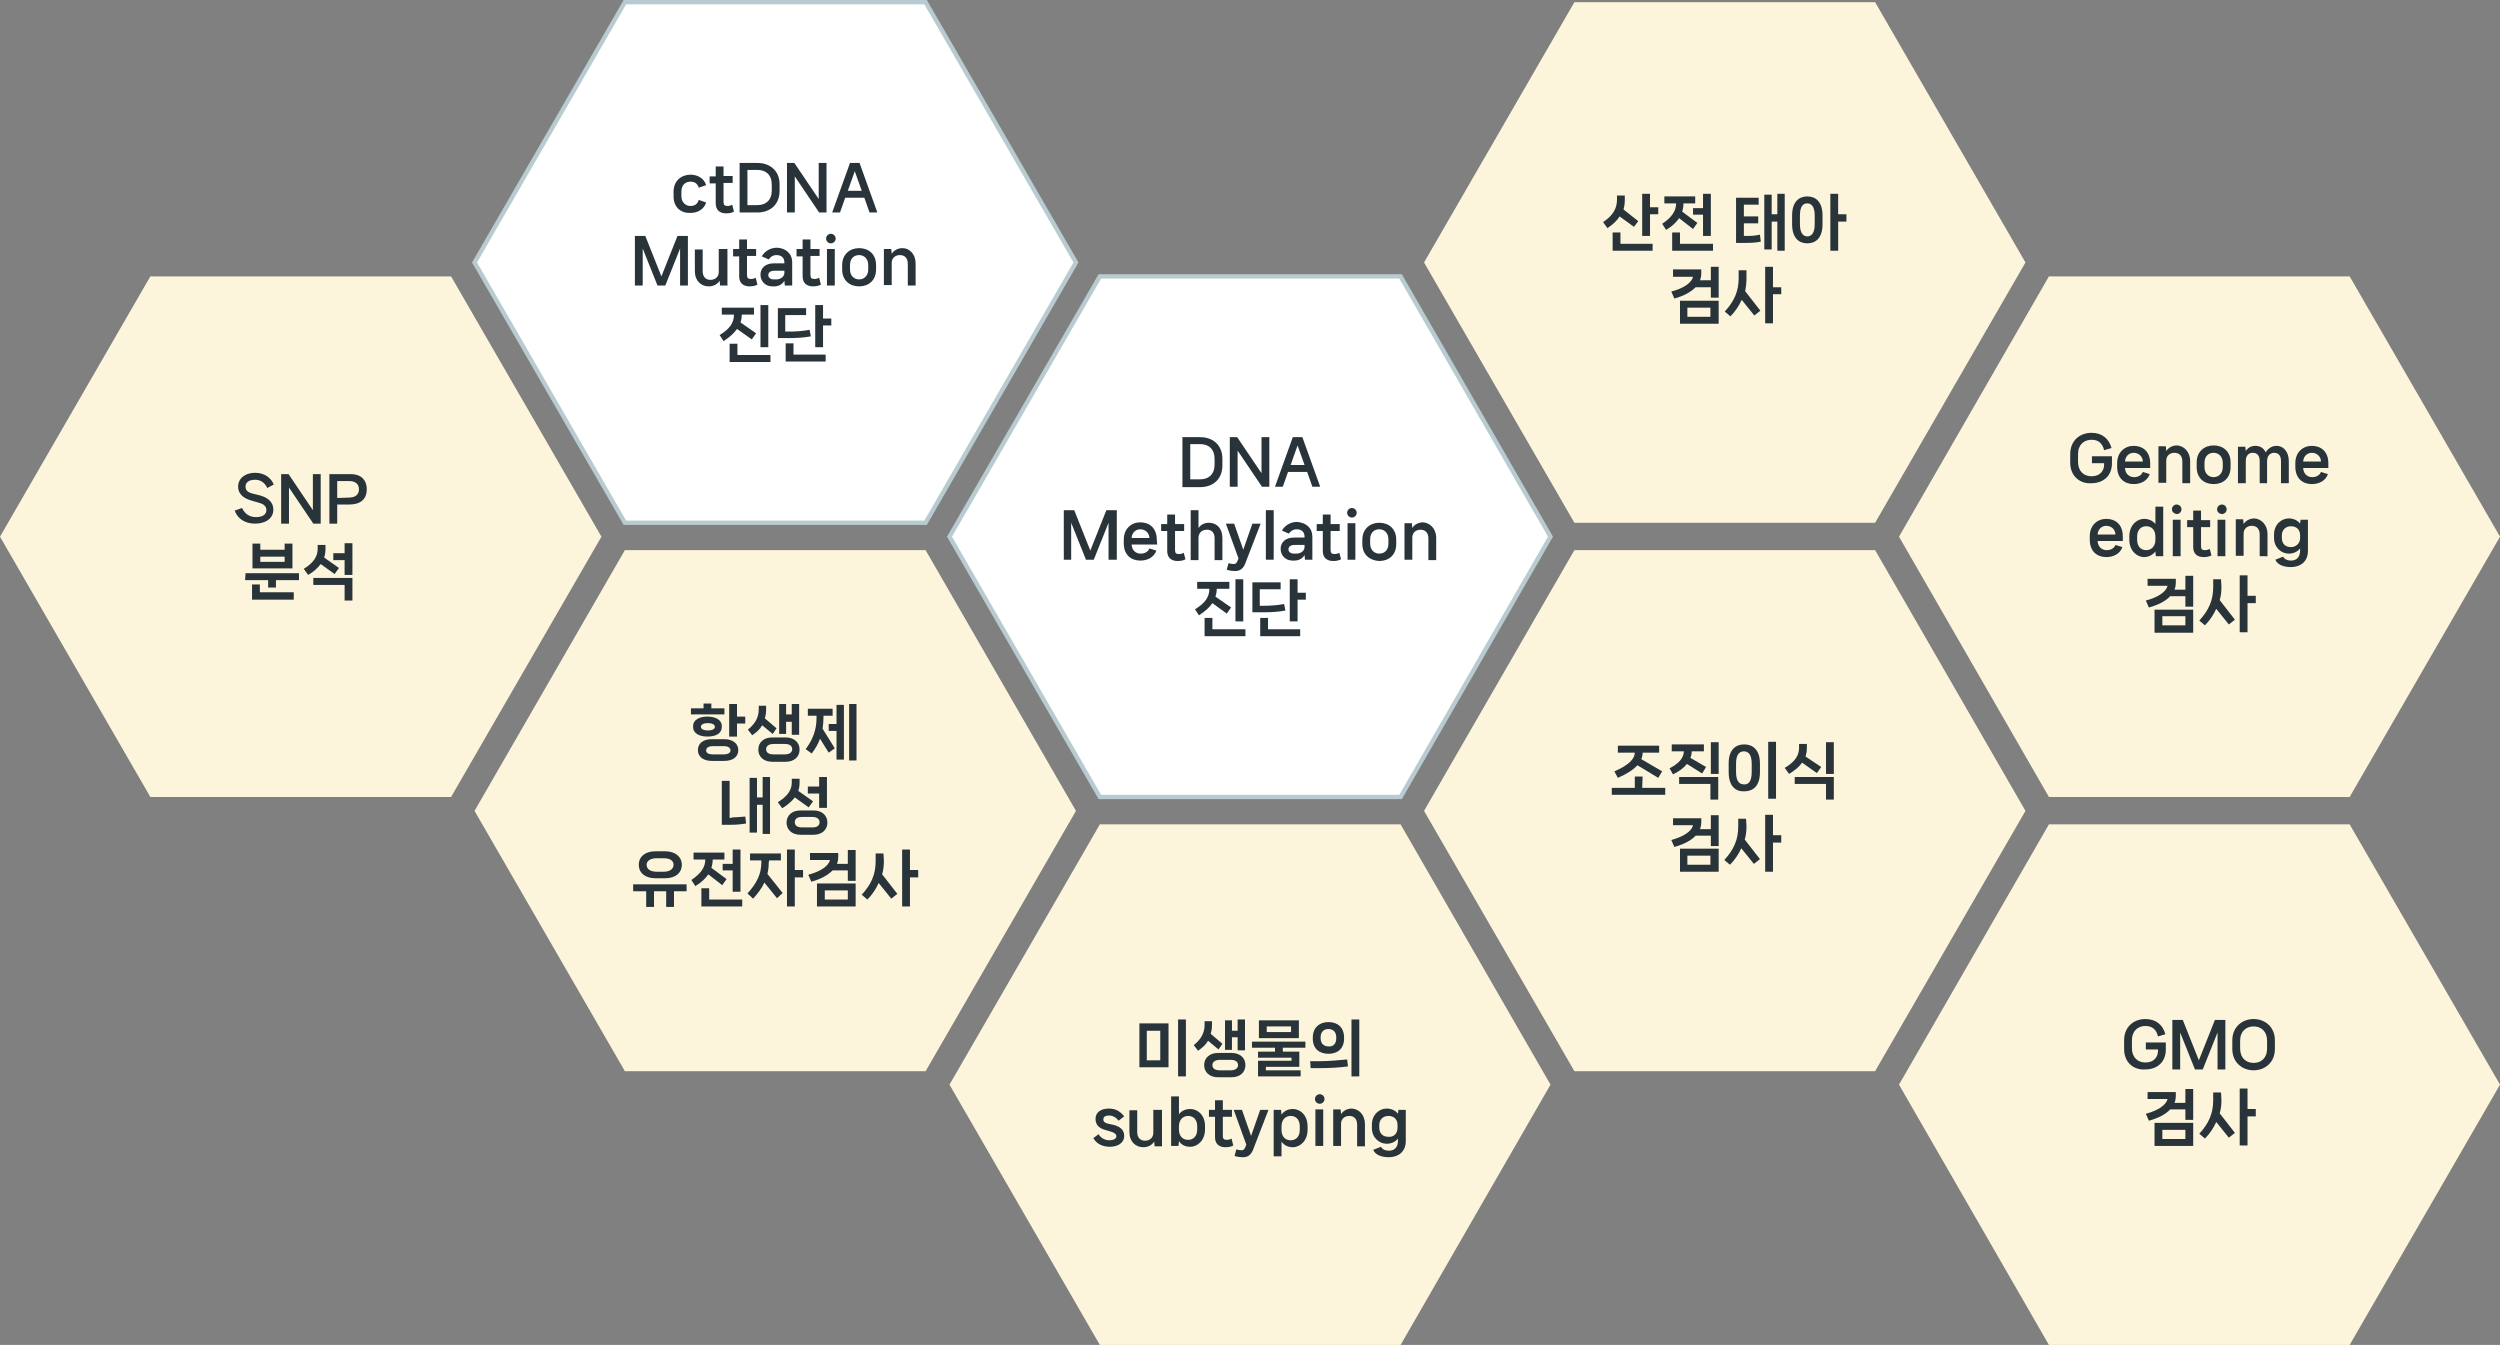
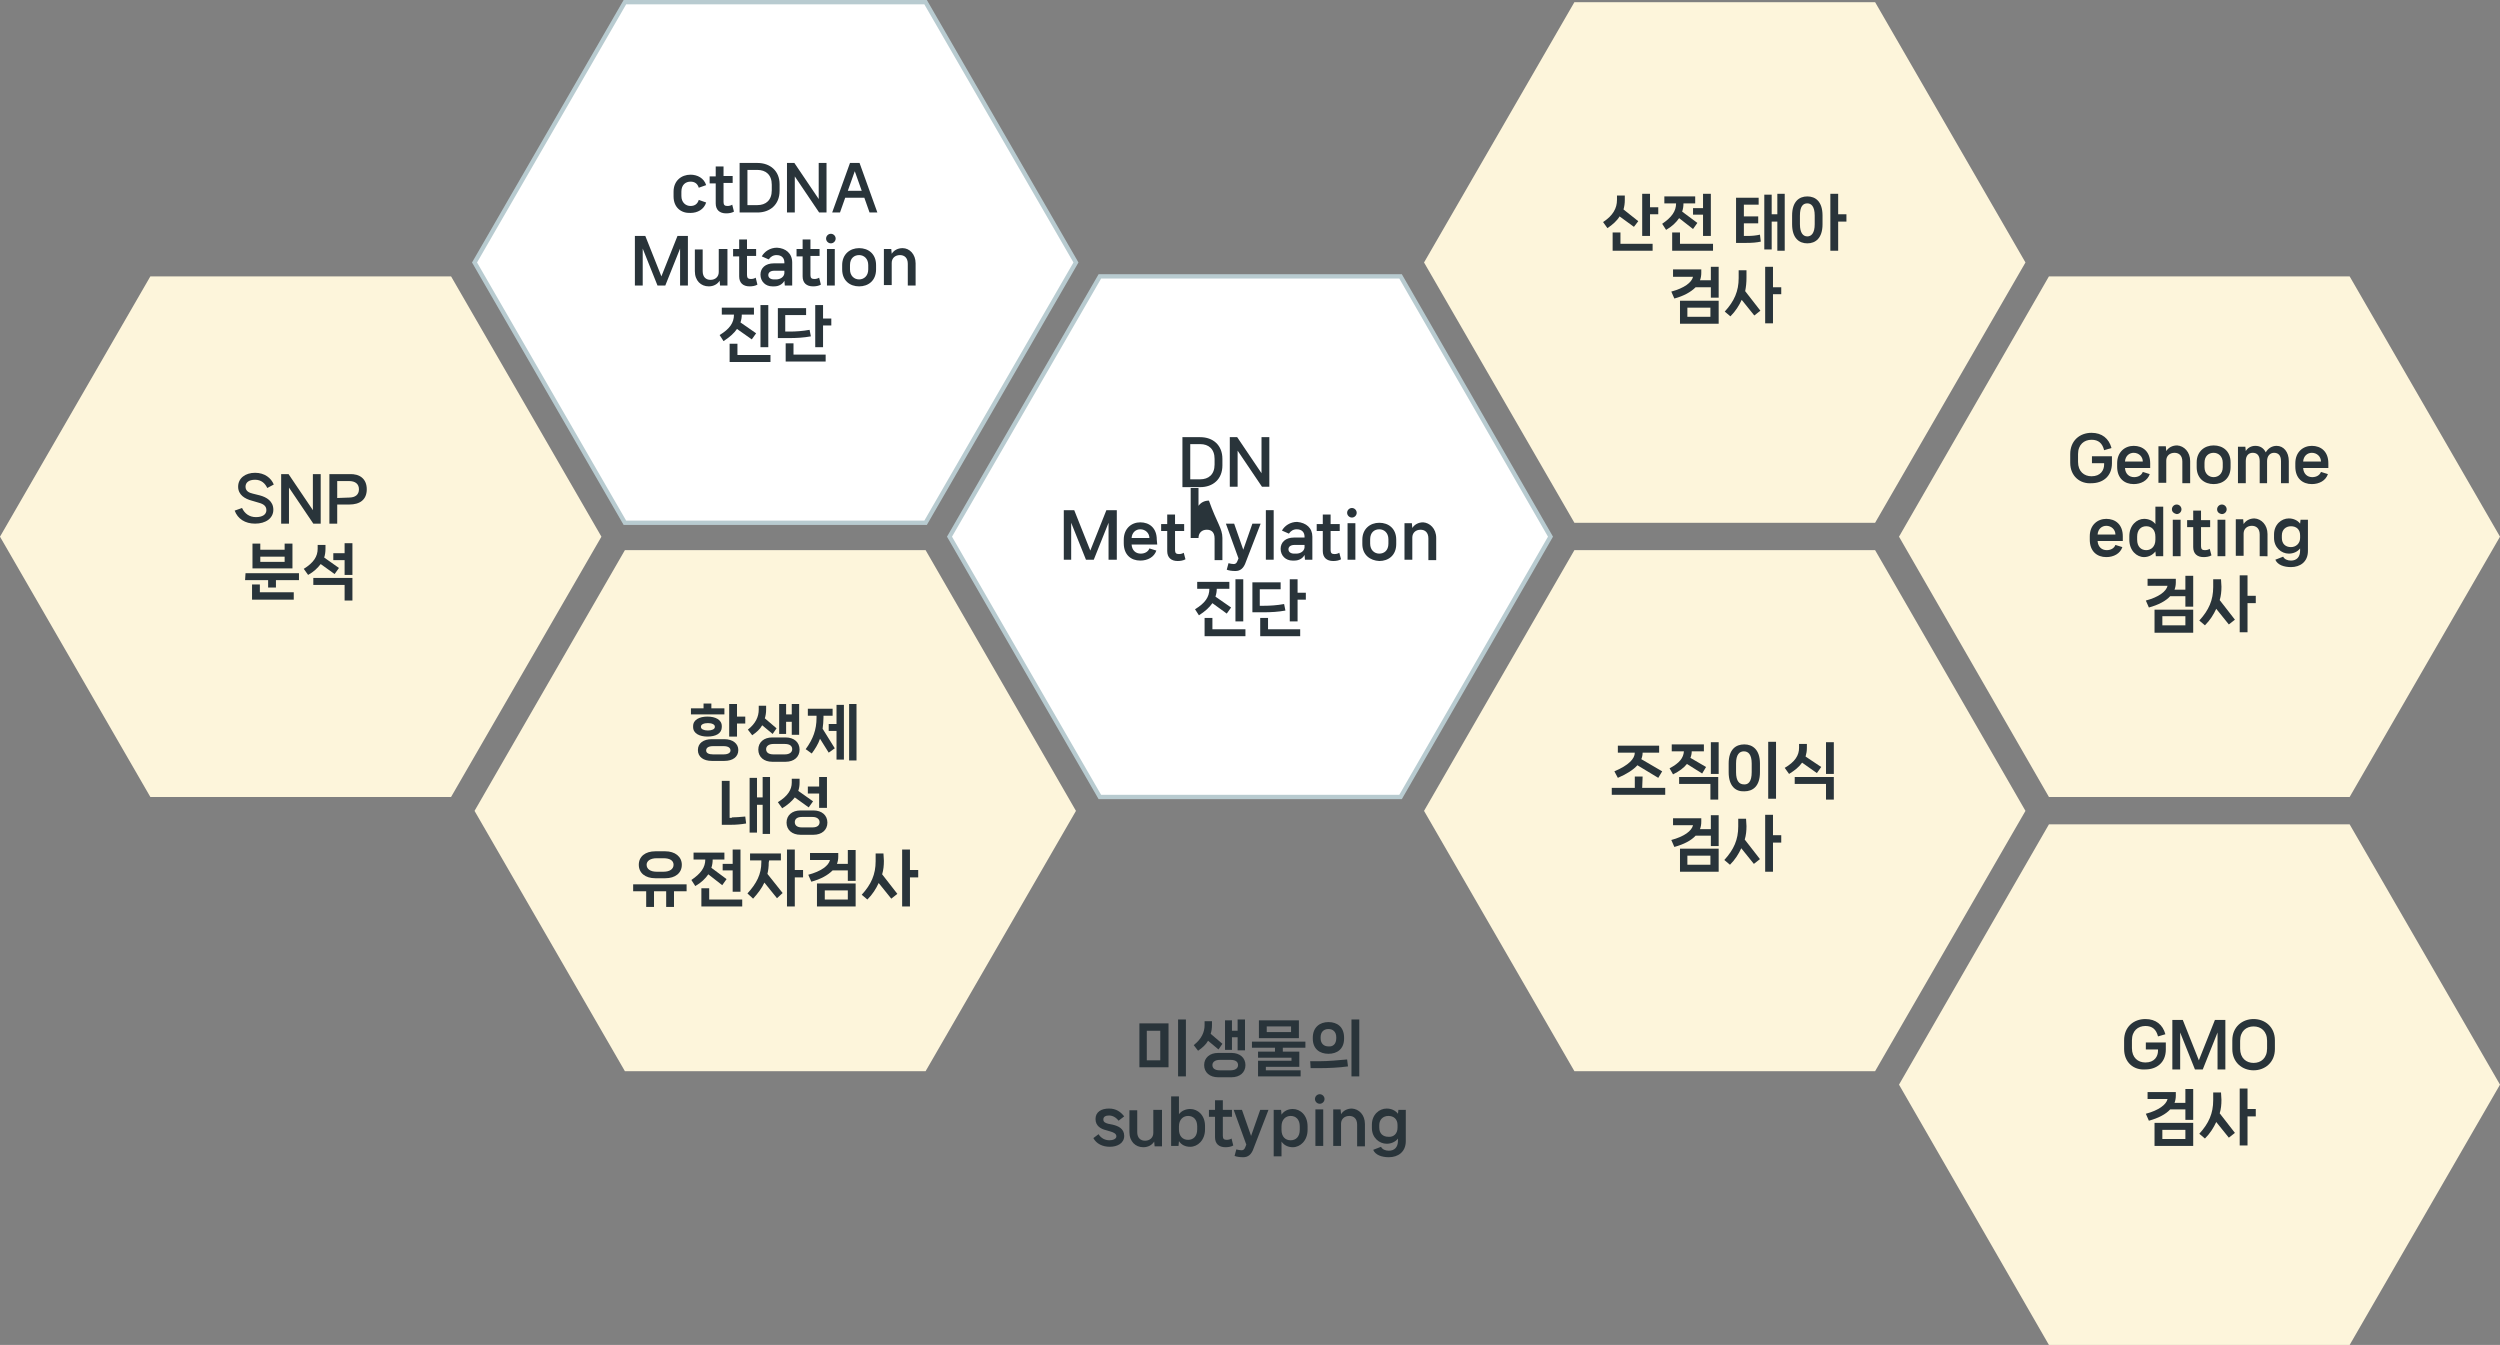
<svg xmlns="http://www.w3.org/2000/svg" version="1.1" id="Layer_1" x="0px" y="0px" viewBox="0 0 575.3 309.5" style="enable-background:new 0 0 575.3 309.5;" xml:space="preserve">
  <rect x="0" y="0" width="575.3" height="309.5" fill="#808080" stroke="none" />
  <style type="text/css">
	.st0{fill:#FDF5DB;}
	.st1{fill:#FFFFFF;stroke:#B8CBD0;stroke-miterlimit:10;}
	.st2{fill:#29343A;}
</style>
  <polygon class="st0" points="103.8,63.6 34.6,63.6 0,123.5 34.6,183.4 103.8,183.4 138.4,123.5 " />
  <polygon class="st1" points="213,0.5 143.8,0.5 109.2,60.4 143.8,120.3 213,120.3 247.6,60.4 " />
  <polygon class="st0" points="213,126.6 143.8,126.6 109.2,186.6 143.8,246.5 213,246.5 247.6,186.6 " />
-   <polygon class="st0" points="322.3,189.7 253.1,189.7 218.5,249.6 253.1,309.5 322.3,309.5 356.8,249.6 " />
  <polygon class="st0" points="431.5,126.6 362.3,126.6 327.7,186.6 362.3,246.5 431.5,246.5 466.1,186.6 " />
  <polygon class="st0" points="540.7,63.6 471.5,63.6 437,123.5 471.5,183.4 540.7,183.4 575.3,123.5 " />
  <polygon class="st0" points="540.7,189.7 471.5,189.7 437,249.6 471.5,309.5 540.7,309.5 575.3,249.6 " />
  <polygon class="st1" points="322.3,63.6 253.1,63.6 218.5,123.5 253.1,183.4 322.3,183.4 356.8,123.5 " />
  <polygon class="st0" points="431.5,0.5 362.3,0.5 327.7,60.4 362.3,120.3 431.5,120.3 466.1,60.4 " />
  <g>
    <path class="st2" d="M155,45.2v-1.1c0-2.5,1.8-3.9,3.9-3.9c1.6,0,3.1,0.8,3.6,2.4l-1.7,0.6c-0.3-1-1-1.4-1.9-1.4   c-1.1,0-2.1,0.7-2.1,2.3v1c0,1.5,1,2.3,2.1,2.3c0.9,0,1.6-0.4,1.9-1.4l1.7,0.6c-0.5,1.6-2,2.4-3.6,2.4   C156.8,49.1,155,47.8,155,45.2z" />
    <path class="st2" d="M168.9,48.7c-0.5,0.3-1.2,0.4-1.8,0.4c-1.5,0-2.4-0.8-2.4-2.3v-4.6h-1.4v-1.6h1.4v-2.3h1.8v2.2h2.1v1.6h-2.1   v4.4c0,0.7,0.3,0.9,0.9,0.9c0.4,0,0.8-0.1,1.1-0.3L168.9,48.7z" />
    <path class="st2" d="M179.4,42.4v1.5c0,3.2-2.2,5-5.1,5h-4.1V37.5h4.1C177.2,37.5,179.4,39.3,179.4,42.4z M177.6,42.5   c0-2.3-1.4-3.4-3.3-3.4H172v8.1h2.3c1.9,0,3.3-1.1,3.3-3.4V42.5z" />
    <path class="st2" d="M181.1,48.9V37.5h1.7l5.6,8.3v-8.3h1.8v11.4h-1.7l-5.6-8.3v8.3H181.1z" />
    <path class="st2" d="M200.1,48.9l-1.2-3.4h-4.4l-1.2,3.4h-1.8l4.1-11.4h2.2l4.1,11.4H200.1z M195.1,43.9h3.2l-1.6-4.5L195.1,43.9z" />
    <path class="st2" d="M146.1,65.7V54.3h2.4l3.7,9.3l3.7-9.3h2.4v11.4h-1.8v-8.5l-3.4,8.5h-1.8l-3.4-8.5v8.5H146.1z" />
    <path class="st2" d="M165.6,57.3h1.8v8.4h-1.7l-0.1-1.1c-0.5,0.8-1.4,1.3-2.5,1.3c-1.8,0-3.2-1.3-3.2-3.5v-5h1.8v5   c0,1.4,0.8,2,1.8,2c1.1,0,1.9-0.7,1.9-1.8v-5.3C165.4,57.3,165.6,57.3,165.6,57.3z" />
    <path class="st2" d="M174.3,65.5c-0.5,0.3-1.2,0.4-1.8,0.4c-1.5,0-2.4-0.8-2.4-2.3V59h-1.4v-1.7h1.4v-2.2h1.8v2.2h2.1v1.6h-2.1v4.4   c0,0.7,0.3,0.9,0.9,0.9c0.4,0,0.8-0.1,1.1-0.3L174.3,65.5z" />
    <path class="st2" d="M182.3,60.4v5.3h-1.7l-0.1-1.1c-0.4,0.8-1.3,1.3-2.3,1.3h-0.5c-1.5,0-2.7-1.1-2.7-2.7c0-1.5,1.1-2.6,3.1-2.6   h2.4v-0.2c0-1-0.6-1.7-1.8-1.7c-0.8,0-1.4,0.4-1.8,1l-1.6-0.7c0.6-1.1,1.9-2,3.5-2C180.8,57.1,182.3,58.3,182.3,60.4z M178.6,64.3   c0.9,0,1.8-0.5,1.9-1.4v-0.6h-2.3c-0.9,0-1.4,0.4-1.4,1s0.5,1,1.3,1H178.6z" />
    <path class="st2" d="M188.9,65.5c-0.5,0.3-1.2,0.4-1.8,0.4c-1.5,0-2.4-0.8-2.4-2.3V59h-1.4v-1.7h1.4v-2.2h1.8v2.2h2.1v1.6h-2.1v4.4   c0,0.7,0.3,0.9,0.9,0.9c0.4,0,0.8-0.1,1.1-0.3L188.9,65.5z" />
    <path class="st2" d="M190.1,54.9c0-0.6,0.5-1.1,1.1-1.1s1.1,0.5,1.1,1.1s-0.5,1.1-1.1,1.1S190.1,55.5,190.1,54.9z M190.3,65.7v-8.4   h1.8v8.4H190.3z" />
    <path class="st2" d="M193.8,62v-1c0-2.5,1.8-3.9,3.9-3.9c2.1,0,3.9,1.3,3.9,3.9v1c0,2.6-1.8,3.9-3.9,3.9S193.8,64.6,193.8,62z    M199.8,62v-1c0-1.5-1-2.3-2.1-2.3s-2.1,0.7-2.1,2.3v1c0,1.5,1,2.3,2.1,2.3S199.8,63.5,199.8,62z" />
    <path class="st2" d="M210.7,60.6v5.1h-1.8v-5c0-1.4-0.8-2-1.8-2c-1.1,0-1.9,0.7-1.9,1.8v5.1h-1.8v-8.3h1.7l0.1,1.1   c0.5-0.8,1.4-1.3,2.5-1.3C209.3,57.1,210.7,58.5,210.7,60.6z" />
    <path class="st2" d="M169.6,75.7c-0.7,1-1.7,1.9-3.1,2.8l-0.9-1.4c2.3-1.4,3.3-2.8,3.3-4.7h-2.8v-1.6h7.4v1.6h-2.8   c0,0.6-0.1,1.2-0.3,1.8l3.6,2.5l-1,1.4L169.6,75.7z M169.7,81.7h7.6v1.6h-9.4v-4.2h1.8C169.7,79.1,169.7,81.7,169.7,81.7z    M176.8,70.2v9.7H175v-9.7H176.8z" />
    <path class="st2" d="M186.6,77.4c-1.6,0.3-3.3,0.4-5.1,0.4H179v-6.9h6.5v1.6h-4.8v3.8h1c1.3,0,3-0.1,4.6-0.4L186.6,77.4z M182.6,79   v2.6h7.4v1.6h-9.2V79H182.6L182.6,79z M189.4,73.3h1.9v1.6h-1.9v5h-1.8v-9.7h1.8V73.3z" />
  </g>
  <g>
    <path class="st2" d="M281.3,105.6v1.5c0,3.2-2.2,5-5.1,5h-4.1v-11.5h4.1C279.1,100.6,281.3,102.4,281.3,105.6z M279.5,105.6   c0-2.3-1.4-3.4-3.3-3.4h-2.3v8.1h2.3c1.9,0,3.3-1.1,3.3-3.4V105.6z" />
    <path class="st2" d="M283,112v-11.4h1.7l5.6,8.3v-8.3h1.8V112h-1.7l-5.6-8.3v8.3H283z" />
-     <path class="st2" d="M302,112l-1.2-3.4h-4.4l-1.2,3.4h-1.8l4.1-11.4h2.2l4.1,11.4H302z M297,107h3.2l-1.6-4.5L297,107z" />
    <path class="st2" d="M244.8,128.8v-11.4h2.4l3.7,9.3l3.7-9.3h2.4v11.4h-1.9v-8.5l-3.4,8.5h-1.8l-3.4-8.5v8.5H244.8z" />
    <path class="st2" d="M266.3,125.3h-5.9c0.1,1.4,1,2.1,2.1,2.1c0.9,0,1.7-0.4,2-1.2l1.6,0.5c-0.5,1.5-2,2.3-3.7,2.3   c-2.1,0-3.8-1.3-3.8-4v-0.8c0-2.6,1.8-4,3.8-4c2.1,0,3.8,1.3,3.8,4L266.3,125.3L266.3,125.3z M264.5,123.8c0-1.1-0.9-2-2.1-2   c-1,0-1.9,0.7-2,2H264.5z" />
    <path class="st2" d="M272.8,128.7c-0.5,0.3-1.2,0.4-1.8,0.4c-1.5,0-2.4-0.8-2.4-2.3v-4.6h-1.4v-1.6h1.4v-2.2h1.8v2.2h2.1v1.6h-2.1   v4.4c0,0.7,0.3,0.9,0.9,0.9c0.4,0,0.8-0.1,1.1-0.3L272.8,128.7z" />
-     <path class="st2" d="M281.3,123.8v5.1h-1.8v-5c0-1.5-0.8-2-1.8-2c-1.1,0-1.9,0.7-1.9,1.9v5.1H274v-11.5h1.8v4.1   c0.5-0.7,1.3-1.2,2.4-1.2C280,120.3,281.3,121.6,281.3,123.8z" />
+     <path class="st2" d="M281.3,123.8v5.1h-1.8v-5c0-1.5-0.8-2-1.8-2c-1.1,0-1.9,0.7-1.9,1.9H274v-11.5h1.8v4.1   c0.5-0.7,1.3-1.2,2.4-1.2C280,120.3,281.3,121.6,281.3,123.8z" />
    <path class="st2" d="M282.1,120.5h1.9l2.1,6l2.1-6h1.9l-3.4,8.8c-0.5,1.5-1.3,2.1-2.4,2.1c-0.8,0-1.5-0.1-2-0.3l0.4-1.5   c0.4,0.1,0.8,0.2,1.2,0.2c0.4,0,0.7-0.2,0.9-0.8l0.2-0.5L282.1,120.5z" />
    <path class="st2" d="M291.3,128.8v-11.4h1.8v11.4H291.3z" />
    <path class="st2" d="M302,123.5v5.3h-1.7l-0.1-1.1c-0.4,0.8-1.3,1.3-2.3,1.3h-0.5c-1.5,0-2.7-1.1-2.7-2.7c0-1.5,1.1-2.6,3.1-2.6   h2.4v-0.2c0-1-0.6-1.7-1.8-1.7c-0.8,0-1.4,0.4-1.8,1l-1.6-0.7c0.6-1.1,1.9-2,3.5-2C300.6,120.3,302,121.5,302,123.5z M298.3,127.4   c0.9,0,1.8-0.5,1.9-1.4v-0.6h-2.3c-0.9,0-1.4,0.4-1.4,1s0.5,1,1.3,1H298.3z" />
    <path class="st2" d="M308.6,128.7c-0.5,0.3-1.2,0.4-1.8,0.4c-1.5,0-2.4-0.8-2.4-2.3v-4.6H303v-1.6h1.4v-2.2h1.8v2.2h2.1v1.6h-2.1   v4.4c0,0.7,0.3,0.9,0.9,0.9c0.4,0,0.8-0.1,1.1-0.3L308.6,128.7z" />
    <path class="st2" d="M310,118c0-0.6,0.5-1.1,1.1-1.1s1.1,0.5,1.1,1.1s-0.5,1.1-1.1,1.1S310,118.6,310,118z M310.1,128.8v-8.4h1.8   v8.4H310.1z" />
    <path class="st2" d="M313.5,125.2v-1c0-2.5,1.8-3.9,3.9-3.9s3.9,1.3,3.9,3.9v1c0,2.6-1.8,3.9-3.9,3.9   C315.3,129,313.5,127.7,313.5,125.2z M319.5,125.1v-1c0-1.5-1-2.3-2.1-2.3s-2.1,0.7-2.1,2.3v1c0,1.5,1,2.3,2.1,2.3   S319.5,126.7,319.5,125.1z" />
    <path class="st2" d="M330.5,123.8v5.1h-1.8v-5c0-1.4-0.8-2-1.8-2c-1.1,0-1.9,0.7-1.9,1.8v5.1h-1.8v-8.4h1.7l0.1,1.1   c0.5-0.8,1.4-1.3,2.5-1.3C329,120.3,330.5,121.6,330.5,123.8z" />
    <path class="st2" d="M279,138.8c-0.7,1-1.7,1.9-3.1,2.8l-0.9-1.4c2.3-1.4,3.3-2.8,3.3-4.7h-2.8v-1.6h7.4v1.6H280   c0,0.6-0.1,1.2-0.3,1.8l3.6,2.5l-1,1.4L279,138.8z M279,144.8h7.6v1.6h-9.4v-4.2h1.8V144.8L279,144.8z M286.1,133.3v9.7h-1.8v-9.7   H286.1z" />
    <path class="st2" d="M295.8,140.5c-1.6,0.3-3.3,0.4-5.1,0.4h-2.5V134h6.5v1.6h-4.8v3.8h1c1.3,0,3-0.1,4.6-0.4L295.8,140.5z    M291.8,142.2v2.6h7.4v1.6H290v-4.2L291.8,142.2L291.8,142.2z M298.6,136.4h1.9v1.6h-1.9v5h-1.8v-9.7h1.8V136.4z" />
  </g>
  <g>
    <path class="st2" d="M166.7,163v1.4H159V163h2.9v-1.1h1.8v1.1H166.7z M166.1,167.3c0,1.5-1.4,2.2-3.3,2.2c-1.8,0-3.3-0.7-3.3-2.2   v-0.2c0-1.5,1.5-2.2,3.3-2.2s3.3,0.7,3.3,2.2V167.3z M166.7,170.1c1.9,0,3.2,1,3.2,2.5c0,1.6-1.3,2.5-3.2,2.5h-2.9   c-1.9,0-3.2-0.9-3.2-2.5s1.3-2.5,3.2-2.5H166.7z M161.3,167.3c0,0.5,0.7,0.8,1.6,0.8c0.9,0,1.6-0.3,1.6-0.8v-0.1   c0-0.5-0.7-0.8-1.6-0.8c-0.9,0-1.6,0.3-1.6,0.8V167.3z M166.5,173.6c1.1,0,1.6-0.4,1.6-0.9c0-0.6-0.5-1-1.6-1h-2.4   c-1.1,0-1.6,0.4-1.6,1s0.6,0.9,1.6,0.9H166.5z M169.6,164.9h1.9v1.6h-1.9v3h-1.8V162h1.8V164.9z" />
    <path class="st2" d="M177.8,168.9l-2.4-2c-0.5,0.9-1.3,1.6-2.3,2.3l-1-1.3c1.8-1.4,2.5-3,2.5-4.6v-0.9h1.7v0.9c0,0.7-0.1,1.4-0.3,2   l2.7,2.3L177.8,168.9z M180.8,169.7c1.9,0,3.2,1.1,3.2,2.8s-1.3,2.8-3.2,2.8h-3.1c-1.9,0-3.2-1.1-3.2-2.8s1.3-2.8,3.2-2.8H180.8z    M180.6,173.6c1.1,0,1.7-0.5,1.7-1.2s-0.5-1.2-1.7-1.2H178c-1.1,0-1.7,0.5-1.7,1.2s0.5,1.2,1.7,1.2H180.6z M180.9,166.1v2.8h-1.6   V162h1.6v2.4h1.3V162h1.7v7.1h-1.7v-3H180.9z" />
    <path class="st2" d="M189.5,165.1c0,0.9-0.1,1.8-0.2,2.6l2.8,4.5l-1.4,1l-2-3.2c-0.4,1.2-1.1,2.3-1.9,3.4l-1.4-1   c1.7-2.3,2.5-4.5,2.5-7.2v-0.5h-2v-1.6h5.7v1.6h-2.1L189.5,165.1L189.5,165.1z M192.5,166.6v-4.4h1.7v12.6h-1.7v-6.6h-1.8v-1.6   H192.5z M195.4,162h1.7v13h-1.7V162z" />
    <path class="st2" d="M168.4,188.1c0.9,0,1.9-0.1,3.1-0.2l0.2,1.6c-1.2,0.2-2.3,0.3-3.5,0.3h-2.1v-10.1h1.8v8.5h0.5V188.1z    M175.5,178.8h1.7v13.1h-1.7v-6.7h-1.3v6.4h-1.7V179h1.7v4.5h1.3V178.8z" />
    <path class="st2" d="M182.9,183.5c-0.7,0.9-1.6,1.7-2.9,2.5l-1-1.4c2.3-1.4,3.2-2.9,3.2-4.5v-0.9h1.8v0.9c0,0.7-0.1,1.3-0.3,1.9   l3.4,2.4l-1,1.4L182.9,183.5z M187.2,186.5c1.9,0,3.2,1.1,3.2,2.8s-1.3,2.8-3.2,2.8h-3c-1.9,0-3.2-1.1-3.2-2.8s1.3-2.8,3.2-2.8   H187.2z M187,190.4c1.1,0,1.6-0.5,1.6-1.2S188,188,187,188h-2.5c-1.1,0-1.6,0.5-1.6,1.2s0.5,1.2,1.6,1.2H187z M188.5,185.9v-3.3   h-2.6V181h2.6v-2.2h1.8v7.1L188.5,185.9L188.5,185.9z" />
    <path class="st2" d="M158,203.5v1.6h-2.9v3.6h-1.8v-3.6h-2.8v3.6h-1.8v-3.6h-3v-1.6H158z M150.8,202.1c-2.3,0-3.8-1.2-3.8-3.1   c0-1.9,1.5-3.1,3.8-3.1h2.3c2.2,0,3.8,1.2,3.8,3.1c0,1.9-1.5,3.1-3.8,3.1H150.8z M151.1,197.5c-1.4,0-2.3,0.6-2.3,1.5   c0,1,0.9,1.6,2.3,1.6h1.6c1.4,0,2.3-0.6,2.3-1.6s-0.9-1.5-2.3-1.5H151.1z" />
    <path class="st2" d="M163,201.2c-0.7,1-1.6,1.9-3,2.7l-0.9-1.4c2.2-1.5,3.2-2.9,3.2-4.7h-2.7v-1.6h7.1v1.6H164   c0,0.7-0.1,1.3-0.3,1.9l3.5,2.6l-1,1.4L163,201.2z M163.2,207h7.6v1.6h-9.4v-4.2h1.8L163.2,207L163.2,207z M166.3,198.8h2.3v-3.3   h1.8v9.7h-1.8v-4.9h-2.3V198.8z" />
    <path class="st2" d="M176.9,198.5c0,0.9-0.1,1.8-0.3,2.6l3.5,4.4l-1.3,1.2l-2.9-3.6c-0.6,1.3-1.5,2.5-2.6,3.7l-1.3-1.2   c2.1-2.3,3.2-4.4,3.2-7.2V198h-2.6v-1.6h7.1v1.6H177L176.9,198.5L176.9,198.5z M184.8,200.3v1.6h-1.9v6.7h-1.8v-13.1h1.8v4.7h1.9   V200.3z" />
    <path class="st2" d="M195.1,195.6h1.8v7.1h-1.8v-2.4h-3.5c-1.1,1.1-2.7,2-4.9,2.6l-0.7-1.6c3-0.8,4.7-2.1,5-3.4h-4.6v-1.6h6.5v0.8   c0,0.6-0.1,1.2-0.3,1.7h2.5V195.6z M188,208.6v-5.3h8.9v5.3H188z M189.8,204.9v2.1h5.3v-2.1H189.8z" />
    <path class="st2" d="M203.4,198.1c0,1.1-0.1,2.1-0.4,3.1l3.5,4.5l-1.4,1.1l-2.9-3.6c-0.6,1.3-1.4,2.6-2.6,3.8l-1.3-1.1   c2.2-2.4,3.2-4.7,3.2-7.7v-1.8h1.8L203.4,198.1L203.4,198.1z M211.3,200.3v1.6h-1.9v6.7h-1.8v-13.1h1.8v4.7h1.9V200.3z" />
  </g>
  <g>
    <path class="st2" d="M55.7,116.9c0.6,1.3,1.7,2.1,3.2,2.1s2.4-0.6,2.4-1.6c0-0.9-0.6-1.4-1.7-1.7l-1.7-0.5   c-1.5-0.4-3.1-1.3-3.1-3.2c0-2,1.7-3.2,3.9-3.2s3.7,1.2,4.3,2.7l-1.5,0.8c-0.5-1.1-1.4-1.9-2.8-1.9s-2.2,0.6-2.2,1.6   s0.8,1.4,1.7,1.6l1.6,0.4c1.5,0.4,3.1,1.3,3.1,3.3s-1.8,3.2-4.2,3.2c-2.3,0-4-1.1-4.7-3L55.7,116.9z" />
    <path class="st2" d="M64.7,120.5v-11.4h1.7l5.6,8.3v-8.3h1.8v11.4h-1.7l-5.6-8.3v8.3H64.7z" />
    <path class="st2" d="M84.4,112.6c0,2.4-1.6,3.5-4,3.5h-2.8v4.4h-1.8v-11.4h4.6C82.8,109,84.4,110.2,84.4,112.6z M80.3,114.5   c1.5,0,2.3-0.7,2.3-1.9s-0.8-1.9-2.3-1.9h-2.7v3.9L80.3,114.5L80.3,114.5z" />
    <path class="st2" d="M56.5,131.9h12.3v1.6h-5.3v1.7h-1.8v-1.7h-5.3L56.5,131.9L56.5,131.9z M59.8,134.5v1.8h7.8v1.7H58v-3.5H59.8z    M67.3,125.1v5.7h-9.2v-5.7h1.8v1.4h5.6v-1.4C65.5,125.1,67.3,125.1,67.3,125.1z M59.9,129.3h5.6v-1.2h-5.6V129.3z" />
    <path class="st2" d="M73.8,129.8c-0.7,0.9-1.6,1.8-2.9,2.5l-1-1.4c2.3-1.4,3.2-2.9,3.2-4.6v-0.9h1.8v0.9c0,0.7-0.1,1.4-0.3,2   l3.4,2.4l-1,1.4L73.8,129.8z M72.1,134.6V133h9v5.2h-1.8v-3.6L72.1,134.6L72.1,134.6z M79.3,125h1.8v7.3h-1.8v-3.4h-2.6v-1.6h2.6   V125z" />
  </g>
  <g>
    <path class="st2" d="M262.2,245.6v-10.1h6.7v10.1H262.2z M263.9,244h3.1v-6.8h-3.1V244z M271.1,247.7v-13.1h1.8v13.1H271.1z" />
    <path class="st2" d="M280.4,241.5l-2.4-2c-0.5,0.9-1.3,1.6-2.3,2.3l-1-1.3c1.8-1.4,2.5-3,2.5-4.6V235h1.7v0.9c0,0.7-0.1,1.4-0.3,2   l2.7,2.3L280.4,241.5z M283.4,242.3c1.9,0,3.2,1.1,3.2,2.8s-1.3,2.8-3.2,2.8h-3.1c-1.9,0-3.2-1.1-3.2-2.8s1.3-2.8,3.2-2.8H283.4z    M283.2,246.3c1.1,0,1.7-0.5,1.7-1.2s-0.5-1.2-1.7-1.2h-2.5c-1.1,0-1.7,0.5-1.7,1.2s0.5,1.2,1.7,1.2H283.2z M283.5,238.8v2.8h-1.6   v-6.8h1.6v2.4h1.3v-2.6h1.7v7.1h-1.7v-3h-1.3V238.8z" />
    <path class="st2" d="M300.5,241.1h-5.3v0.9h3.8v3.5h-7.7v0.8h8v1.4h-9.8v-3.6h7.7v-0.7h-7.7V242h3.9v-0.9h-5.3v-1.4h12.3v1.4H300.5   z M298.9,234.8v4.1h-9.2v-4.1H298.9z M297.1,237.5v-1.3h-5.6v1.3H297.1z" />
    <path class="st2" d="M301.6,245.8l-0.1-1.6h2.4c1.6,0,4.1-0.2,6.1-0.4l0.2,1.6c-2.1,0.3-4.6,0.4-6.5,0.4H301.6z M302.1,239v-0.2   c0-2.4,1.6-3.6,3.6-3.6s3.6,1.1,3.6,3.6v0.2c0,2.4-1.6,3.5-3.6,3.5S302.1,241.4,302.1,239z M307.5,238.9v-0.2   c0-1.3-0.8-1.9-1.8-1.9s-1.8,0.6-1.8,1.9v0.2c0,1.3,0.8,1.9,1.8,1.9C306.7,240.9,307.5,240.3,307.5,238.9z M311,247.7v-13.1h1.8   v13.1H311z" />
    <path class="st2" d="M252.8,261c0.6,1,1.6,1.4,2.5,1.4c0.8,0,1.6-0.3,1.6-0.9s-0.6-0.9-1.3-1.1l-1-0.3c-1.3-0.3-2.5-1-2.5-2.6   s1.3-2.4,3.1-2.4c1.7,0,2.7,0.8,3.5,1.8l-1.3,1c-0.6-0.8-1.4-1.2-2.2-1.2s-1.3,0.3-1.3,0.9s0.4,0.8,1.1,1l1,0.2   c1.3,0.3,2.7,0.9,2.7,2.6s-1.6,2.5-3.3,2.5s-3.1-0.7-3.8-2L252.8,261z" />
    <path class="st2" d="M265.6,255.4h1.8v8.4h-1.7l-0.1-1.1c-0.5,0.8-1.4,1.3-2.5,1.3c-1.8,0-3.2-1.3-3.2-3.5v-5h1.8v5   c0,1.4,0.8,2,1.8,2c1.1,0,1.9-0.7,1.9-1.8v-5.3L265.6,255.4L265.6,255.4z" />
    <path class="st2" d="M277.3,259.1v0.8c0,2.5-1.7,4-3.4,4c-1.1,0-2-0.4-2.6-1.3l-0.1,1.1h-1.7v-11.4h1.8v4.1   c0.6-0.8,1.6-1.2,2.6-1.2C275.6,255.2,277.3,256.6,277.3,259.1z M275.5,259.2c0-1.6-0.9-2.4-2.1-2.4c-1.1,0-2.1,0.8-2.1,2.4v0.7   c0,1.6,0.9,2.4,2.1,2.4s2.1-0.8,2.1-2.4V259.2z" />
    <path class="st2" d="M283.8,263.6c-0.5,0.3-1.2,0.4-1.8,0.4c-1.5,0-2.4-0.8-2.4-2.3V257h-1.4v-1.6h1.4v-2.2h1.8v2.2h2.1v1.6h-2.1   v4.4c0,0.7,0.3,0.9,0.9,0.9c0.4,0,0.8-0.1,1.1-0.3L283.8,263.6z" />
    <path class="st2" d="M283.9,255.4h1.9l2.1,6l2.1-6h1.9l-3.4,8.8c-0.5,1.5-1.3,2.1-2.4,2.1c-0.8,0-1.5-0.1-2-0.3l0.4-1.5   c0.4,0.1,0.8,0.2,1.2,0.2c0.4,0,0.7-0.2,0.9-0.8l0.2-0.5L283.9,255.4z" />
    <path class="st2" d="M300.9,259.2v0.8c0,2.5-1.7,4-3.4,4c-1,0-2-0.4-2.6-1.3v3.4h-1.8v-10.7h1.7l0.1,1.1c0.6-0.9,1.6-1.3,2.6-1.3   C299.2,255.2,300.9,256.6,300.9,259.2z M299.1,259.2c0-1.6-0.9-2.4-2.1-2.4c-1.1,0-2.1,0.8-2.1,2.4v0.8c0,1.6,0.9,2.4,2.1,2.4   s2.1-0.8,2.1-2.4V259.2z" />
    <path class="st2" d="M302.6,252.9c0-0.6,0.5-1.1,1.1-1.1s1.1,0.5,1.1,1.1s-0.5,1.1-1.1,1.1S302.6,253.5,302.6,252.9z M302.7,263.7   v-8.4h1.8v8.4H302.7z" />
    <path class="st2" d="M314.1,258.7v5.1h-1.8v-5c0-1.4-0.8-2-1.8-2c-1.1,0-1.9,0.7-1.9,1.8v5.1h-1.8v-8.4h1.7l0.1,1.1   c0.5-0.8,1.4-1.3,2.5-1.3C312.7,255.2,314.1,256.5,314.1,258.7z" />
    <path class="st2" d="M321.8,255.4h1.7v7.2c0,2.5-1.8,3.7-3.9,3.7c-1.6,0-3.1-0.5-3.6-1.7l1.8-0.7c0.3,0.6,1,0.9,1.8,0.9   c1.3,0,2.1-0.8,2.1-2.3V262c-0.6,0.8-1.6,1.2-2.6,1.2c-1.7,0-3.4-1.4-3.4-3.6v-0.8c0-2.3,1.7-3.7,3.4-3.7c1,0,2,0.4,2.6,1.2   L321.8,255.4z M321.6,259.5v-0.6c0-1.4-0.9-2.1-2.1-2.1s-2.1,0.8-2.1,2.1v0.6c0,1.4,0.9,2.1,2.1,2.1   C320.7,261.7,321.6,260.9,321.6,259.5z" />
  </g>
  <g>
    <path class="st2" d="M476.4,106.5v-2c0-3.1,2.2-4.9,4.9-4.9c2.4,0,4,1.3,4.6,3.5l-1.7,0.5c-0.4-1.6-1.3-2.4-2.9-2.4   c-1.7,0-3.1,1.1-3.1,3.3v1.8c0,2.2,1.4,3.3,3.1,3.3c2.1,0,2.9-1.4,2.9-2.7v-0.3h-2.8V105h4.6v1.6c0,3.1-2.2,4.6-4.7,4.6   C478.7,111.4,476.4,109.6,476.4,106.5z" />
    <path class="st2" d="M494.9,107.7H489c0.1,1.4,1,2.1,2.1,2.1c0.9,0,1.7-0.4,2-1.2l1.6,0.5c-0.5,1.5-2,2.3-3.7,2.3   c-2.1,0-3.8-1.3-3.8-4v-0.8c0-2.6,1.8-4,3.8-4c2.1,0,3.8,1.3,3.8,4v1.1H494.9z M493.1,106.2c0-1.1-0.9-2-2.1-2c-1,0-1.9,0.7-2,2   H493.1z" />
    <path class="st2" d="M504,106.1v5.1h-1.8v-5c0-1.4-0.8-2-1.8-2c-1.1,0-1.9,0.7-1.9,1.8v5.1h-1.8v-8.4h1.7l0.1,1.1   c0.5-0.8,1.4-1.3,2.5-1.3C502.6,102.6,504,104,504,106.1z" />
    <path class="st2" d="M505.5,107.5v-1.1c0-2.5,1.8-3.9,3.9-3.9s3.9,1.3,3.9,3.9v1.1c0,2.6-1.8,3.9-3.9,3.9S505.5,110.1,505.5,107.5z    M511.5,107.5v-1c0-1.5-1-2.3-2.1-2.3s-2.1,0.7-2.1,2.3v1c0,1.5,1,2.3,2.1,2.3S511.5,109,511.5,107.5z" />
    <path class="st2" d="M526.7,106.1v5.1h-1.8v-5.1c0-1.4-0.7-1.9-1.6-1.9c-0.9,0-1.6,0.7-1.6,1.9l0,0v5.1H520v-5.1   c0-1.4-0.7-1.9-1.6-1.9c-0.9,0-1.6,0.6-1.6,1.9v5.1H515v-8.4h1.7l0.1,1c0.4-0.7,1.2-1.2,2.2-1.2c1.1,0,1.9,0.5,2.4,1.5   c0.5-0.9,1.4-1.5,2.5-1.5C525.5,102.6,526.7,104,526.7,106.1z" />
    <path class="st2" d="M535.9,107.7H530c0.1,1.4,1,2.1,2.1,2.1c0.9,0,1.7-0.4,2-1.2l1.6,0.5c-0.5,1.5-2,2.3-3.7,2.3   c-2.1,0-3.8-1.3-3.8-4v-0.8c0-2.6,1.8-4,3.8-4c2.1,0,3.8,1.3,3.8,4v1.1H535.9z M534.1,106.2c0-1.1-0.9-2-2.1-2c-1,0-1.9,0.7-2,2   H534.1z" />
    <path class="st2" d="M488.6,124.5h-5.9c0.1,1.4,1,2.1,2.1,2.1c0.9,0,1.7-0.4,2-1.2l1.6,0.5c-0.5,1.5-2,2.3-3.7,2.3   c-2.1,0-3.8-1.3-3.8-4v-0.8c0-2.6,1.8-4,3.8-4c2.1,0,3.8,1.3,3.8,4v1.1C488.5,124.5,488.6,124.5,488.6,124.5z M486.8,123   c0-1.1-0.9-2-2.1-2c-1,0-1.9,0.7-2,2H486.8z" />
    <path class="st2" d="M496,116.6h1.8V128h-1.7l-0.1-1.1c-0.6,0.8-1.6,1.3-2.6,1.3c-1.7,0-3.4-1.5-3.4-4v-0.8c0-2.5,1.7-4,3.4-4   c1,0,2,0.4,2.6,1.2L496,116.6L496,116.6z M496,124.2v-0.7c0-1.6-0.9-2.4-2.1-2.4s-2.1,0.8-2.1,2.4v0.7c0,1.6,0.9,2.4,2.1,2.4   C495,126.6,496,125.8,496,124.2z" />
    <path class="st2" d="M499.8,117.2c0-0.6,0.5-1.1,1.1-1.1s1.1,0.5,1.1,1.1s-0.5,1.1-1.1,1.1C500.3,118.2,499.8,117.8,499.8,117.2z    M500,128v-8.4h1.8v8.4H500z" />
    <path class="st2" d="M508.9,127.8c-0.5,0.3-1.2,0.4-1.8,0.4c-1.5,0-2.4-0.8-2.4-2.3v-4.6h-1.4v-1.6h1.4v-2.2h1.8v2.2h2.1v1.6h-2.1   v4.4c0,0.7,0.3,0.9,0.9,0.9c0.4,0,0.8-0.1,1.1-0.3L508.9,127.8z" />
    <path class="st2" d="M510.2,117.2c0-0.6,0.5-1.1,1.1-1.1s1.1,0.5,1.1,1.1s-0.5,1.1-1.1,1.1C510.6,118.2,510.2,117.8,510.2,117.2z    M510.3,128v-8.4h1.8v8.4H510.3z" />
    <path class="st2" d="M521.8,122.9v5.1H520v-5c0-1.4-0.8-2-1.8-2c-1.1,0-1.9,0.7-1.9,1.8v5.1h-1.8v-8.4h1.7l0.1,1.1   c0.5-0.8,1.4-1.3,2.5-1.3C520.4,119.4,521.8,120.8,521.8,122.9z" />
    <path class="st2" d="M529.4,119.6h1.7v7.2c0,2.5-1.8,3.7-3.9,3.7c-1.6,0-3.1-0.5-3.6-1.7l1.8-0.7c0.3,0.6,1,0.9,1.8,0.9   c1.3,0,2.1-0.8,2.1-2.3v-0.5c-0.6,0.8-1.6,1.2-2.6,1.2c-1.7,0-3.4-1.4-3.4-3.6V123c0-2.3,1.7-3.7,3.4-3.7c1,0,2,0.4,2.6,1.2   L529.4,119.6z M529.3,123.8v-0.6c0-1.4-0.9-2.1-2.1-2.1c-1.2,0-2.1,0.8-2.1,2.1v0.6c0,1.4,0.9,2.1,2.1,2.1   C528.3,125.9,529.3,125.1,529.3,123.8z" />
    <path class="st2" d="M502.9,132.5h1.8v7.1h-1.8v-2.4h-3.5c-1,1.1-2.7,2-4.9,2.6l-0.7-1.6c3-0.8,4.7-2.1,5-3.4h-4.6v-1.6h6.5v0.8   c0,0.6-0.1,1.2-0.3,1.7h2.5V132.5z M495.8,145.6v-5.3h8.9v5.3H495.8z M497.6,141.8v2.1h5.3v-2.1H497.6z" />
    <path class="st2" d="M511.2,135c0,1.1-0.1,2.1-0.4,3.1l3.5,4.5l-1.4,1.1l-2.9-3.6c-0.6,1.3-1.4,2.6-2.6,3.8l-1.3-1.1   c2.2-2.4,3.2-4.7,3.2-7.7v-1.8h1.8L511.2,135L511.2,135z M519.1,137.2v1.6h-1.9v6.7h-1.8v-13.1h1.8v4.7h1.9V137.2z" />
  </g>
  <g>
    <g>
      <path class="st2" d="M372.7,49.8c-0.6,1-1.6,1.9-2.8,2.7l-1-1.4c2.3-1.5,3.2-3.2,3.2-5.1v-1h1.8v1c0,0.8-0.1,1.5-0.3,2.2l3.4,2.7    l-1,1.3L372.7,49.8z M372.9,53.5v2.6h7.4v1.6h-9.2v-4.2C371.1,53.5,372.9,53.5,372.9,53.5z M379.7,47.7h1.9v1.6h-1.9v5h-1.8v-9.7    h1.8V47.7z" />
      <path class="st2" d="M386.4,50.2c-0.7,1-1.6,1.9-3,2.7l-0.9-1.4c2.2-1.5,3.2-2.9,3.2-4.7H383v-1.6h7.1v1.6h-2.7    c0,0.7-0.1,1.3-0.3,1.9l3.5,2.6l-1,1.4L386.4,50.2z M386.6,56.1h7.6v1.6h-9.4v-4.2h1.8V56.1z M389.6,47.9h2.3v-3.3h1.8v9.7h-1.8    v-4.9h-2.3V47.9z" />
      <path class="st2" d="M402,54.3c1.2,0,2.1-0.1,3-0.3l0.2,1.6c-0.9,0.2-1.9,0.3-3.5,0.3h-2.2V45.5h5.2v1.6h-3.4v2.7h3.3v1.6h-3.3    v2.9H402z M409,44.6h1.7v13.1H409V51h-1.3v6.4H406V44.8h1.7v4.5h1.3V44.6z" />
      <path class="st2" d="M419.4,49.6v2c0,3.2-1.6,4.4-3.5,4.4s-3.5-1.2-3.5-4.4v-2c0-3.2,1.6-4.4,3.5-4.4    C417.8,45.2,419.4,46.4,419.4,49.6z M417.6,49.6c0-2.1-0.8-2.8-1.7-2.8c-1,0-1.7,0.7-1.7,2.8v2c0,2.1,0.8,2.8,1.7,2.8    c0.9,0,1.7-0.7,1.7-2.8V49.6z M424.9,49.3V51H423v6.7h-1.8V44.6h1.8v4.7H424.9z" />
      <path class="st2" d="M393.7,61.4h1.8v7.1h-1.8v-2.4h-3.5c-1.1,1.1-2.7,2-4.9,2.6l-0.7-1.6c3-0.8,4.7-2.1,5-3.4H385V62h6.5v0.8    c0,0.6-0.1,1.2-0.3,1.7h2.5V61.4z M386.6,74.5v-5.3h8.9v5.3H386.6z M388.3,70.8v2.1h5.3v-2.1H388.3z" />
      <path class="st2" d="M401.9,63.9c0,1.1-0.1,2.1-0.3,3.1l3.5,4.5l-1.4,1.1l-2.9-3.6c-0.6,1.3-1.4,2.6-2.6,3.8l-1.3-1.1    c2.2-2.4,3.2-4.7,3.2-7.7v-1.8h1.8L401.9,63.9L401.9,63.9z M409.9,66.1v1.6H408v6.7h-1.8v-13h1.8v4.7H409.9z" />
    </g>
  </g>
  <g>
    <path class="st2" d="M377.9,181.3h5.3v1.6h-12.3v-1.6h5.3v-2.6h1.8L377.9,181.3L377.9,181.3z M371.5,177.5c3.3-1.4,4.7-2.9,4.7-4.3   h-3.9v-1.6h9.5v1.6H378c0,0.5-0.1,1-0.3,1.5l4.8,2.8l-0.9,1.5l-4.8-2.9c-0.9,1-2.4,2-4.5,2.9L371.5,177.5z" />
    <path class="st2" d="M388.2,175.8c-0.7,0.9-1.8,1.7-3.2,2.4l-0.8-1.4c2.3-1.2,3.2-2.4,3.3-3.9h-2.8v-1.6h7.4v1.6h-2.8   c0,0.5-0.1,1-0.3,1.5l3.6,2.1l-0.9,1.5L388.2,175.8z M386.4,180.4v-1.6h9v5.2h-1.8v-3.6L386.4,180.4L386.4,180.4z M393.7,170.8h1.8   v7.3h-1.8V170.8z" />
    <path class="st2" d="M397.8,177.7v-2c0-3.2,1.6-4.4,3.6-4.4c1.9,0,3.6,1.2,3.6,4.4v2c0,3.2-1.6,4.4-3.6,4.4   C399.4,182.2,397.8,180.9,397.8,177.7z M403.1,177.7v-2c0-2.1-0.8-2.8-1.8-2.8s-1.8,0.7-1.8,2.8v2c0,2.1,0.8,2.8,1.8,2.8   C402.3,180.6,403.1,179.9,403.1,177.7z M406.9,183.8v-13.1h1.8v13.1H406.9z" />
    <path class="st2" d="M414.7,175.5c-0.7,1-1.7,1.8-3,2.6l-1-1.4c2.4-1.4,3.3-2.9,3.3-4.6v-0.9h1.8v0.9c0,0.7-0.1,1.3-0.3,2l3.6,2.4   l-1,1.4L414.7,175.5z M413,180.4v-1.6h9v5.2h-1.8v-3.6L413,180.4L413,180.4z M420.2,170.8h1.8v7.3h-1.8V170.8z" />
    <path class="st2" d="M393.7,187.6h1.8v7.1h-1.8v-2.4h-3.5c-1,1.1-2.7,2-4.9,2.6l-0.7-1.6c3-0.8,4.7-2.1,5-3.4H385v-1.6h6.5v0.8   c0,0.6-0.1,1.2-0.3,1.7h2.5V187.6z M386.6,200.6v-5.3h8.9v5.3H386.6z M388.3,196.9v2.1h5.3v-2.1H388.3z" />
    <path class="st2" d="M401.9,190.1c0,1.1-0.1,2.1-0.4,3.1l3.5,4.5l-1.4,1.1l-2.9-3.6c-0.6,1.3-1.4,2.6-2.6,3.8l-1.3-1.1   c2.2-2.4,3.2-4.7,3.2-7.7v-1.8h1.8L401.9,190.1L401.9,190.1z M409.9,192.3v1.6H408v6.7h-1.8v-13.1h1.8v4.7h1.9V192.3z" />
  </g>
  <g>
    <g>
      <path class="st2" d="M488.8,241.4v-2c0-3.1,2.2-4.9,4.9-4.9c2.4,0,4,1.3,4.6,3.5l-1.7,0.5c-0.4-1.6-1.3-2.4-2.9-2.4    c-1.7,0-3.1,1.1-3.1,3.3v1.8c0,2.2,1.4,3.3,3.1,3.3c2.1,0,2.9-1.4,2.9-2.7v-0.3h-2.8v-1.6h4.6v1.6c0,3.1-2.2,4.6-4.7,4.6    C491,246.3,488.8,244.5,488.8,241.4z" />
      <path class="st2" d="M499.9,246.1v-11.4h2.4l3.7,9.3l3.7-9.3h2.4v11.4h-1.8v-8.5l-3.4,8.5h-1.8l-3.4-8.5v8.5H499.9z" />
      <path class="st2" d="M513.7,241.4v-2c0-3.1,2.3-4.9,4.9-4.9s4.9,1.8,4.9,4.9v2c0,3.1-2.3,4.9-4.9,4.9S513.7,244.5,513.7,241.4z     M521.7,241.3v-1.8c0-2.2-1.4-3.3-3.1-3.3c-1.7,0-3.1,1.1-3.1,3.3v1.8c0,2.2,1.4,3.3,3.1,3.3S521.7,243.5,521.7,241.3z" />
      <path class="st2" d="M502.9,250.6h1.8v7.1h-1.8v-2.4h-3.5c-1,1.1-2.7,2-4.9,2.6l-0.7-1.6c3-0.8,4.7-2.1,5-3.4h-4.6v-1.6h6.5v0.8    c0,0.6-0.1,1.2-0.3,1.7h2.5V250.6z M495.8,263.7v-5.3h8.9v5.3H495.8z M497.6,260v2.1h5.3V260H497.6z" />
      <path class="st2" d="M511.2,253.1c0,1.1-0.1,2.1-0.4,3.1l3.5,4.5l-1.4,1.1l-2.9-3.6c-0.6,1.3-1.4,2.6-2.6,3.8l-1.3-1.1    c2.2-2.4,3.2-4.7,3.2-7.7v-1.8h1.8L511.2,253.1L511.2,253.1z M519.1,255.3v1.6h-1.9v6.7h-1.8v-13.1h1.8v4.7h1.9V255.3z" />
    </g>
  </g>
</svg>